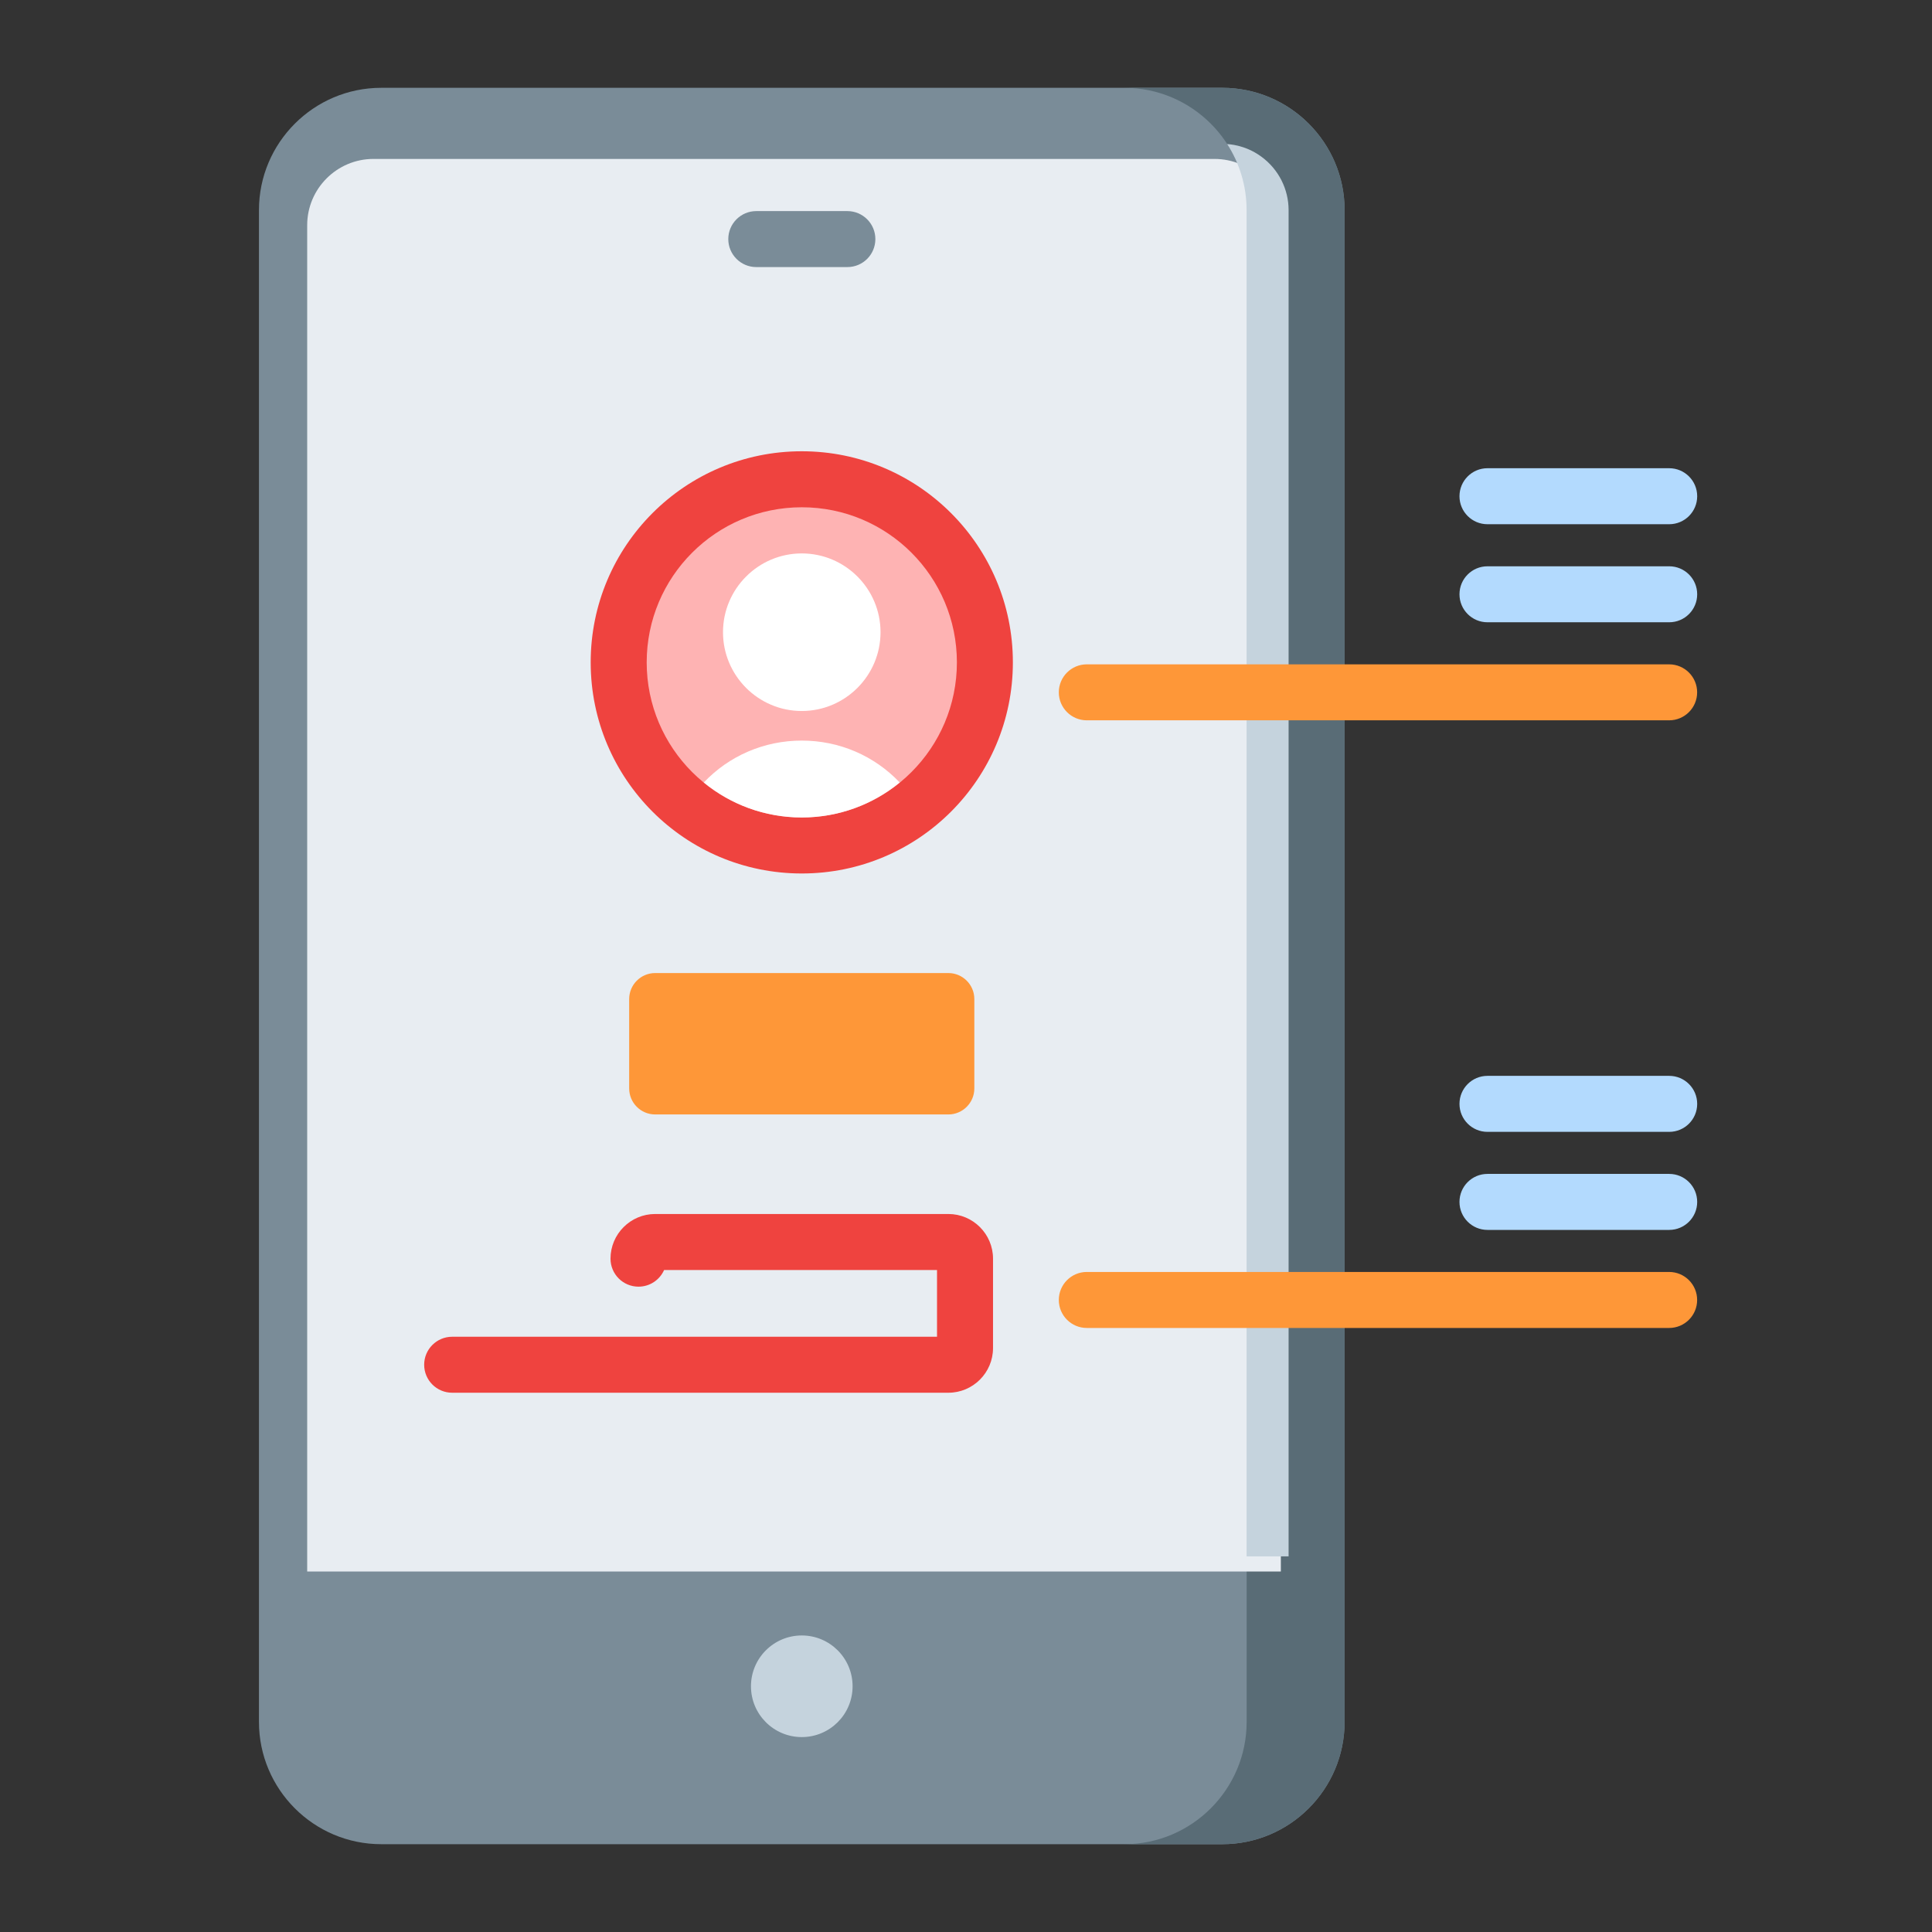
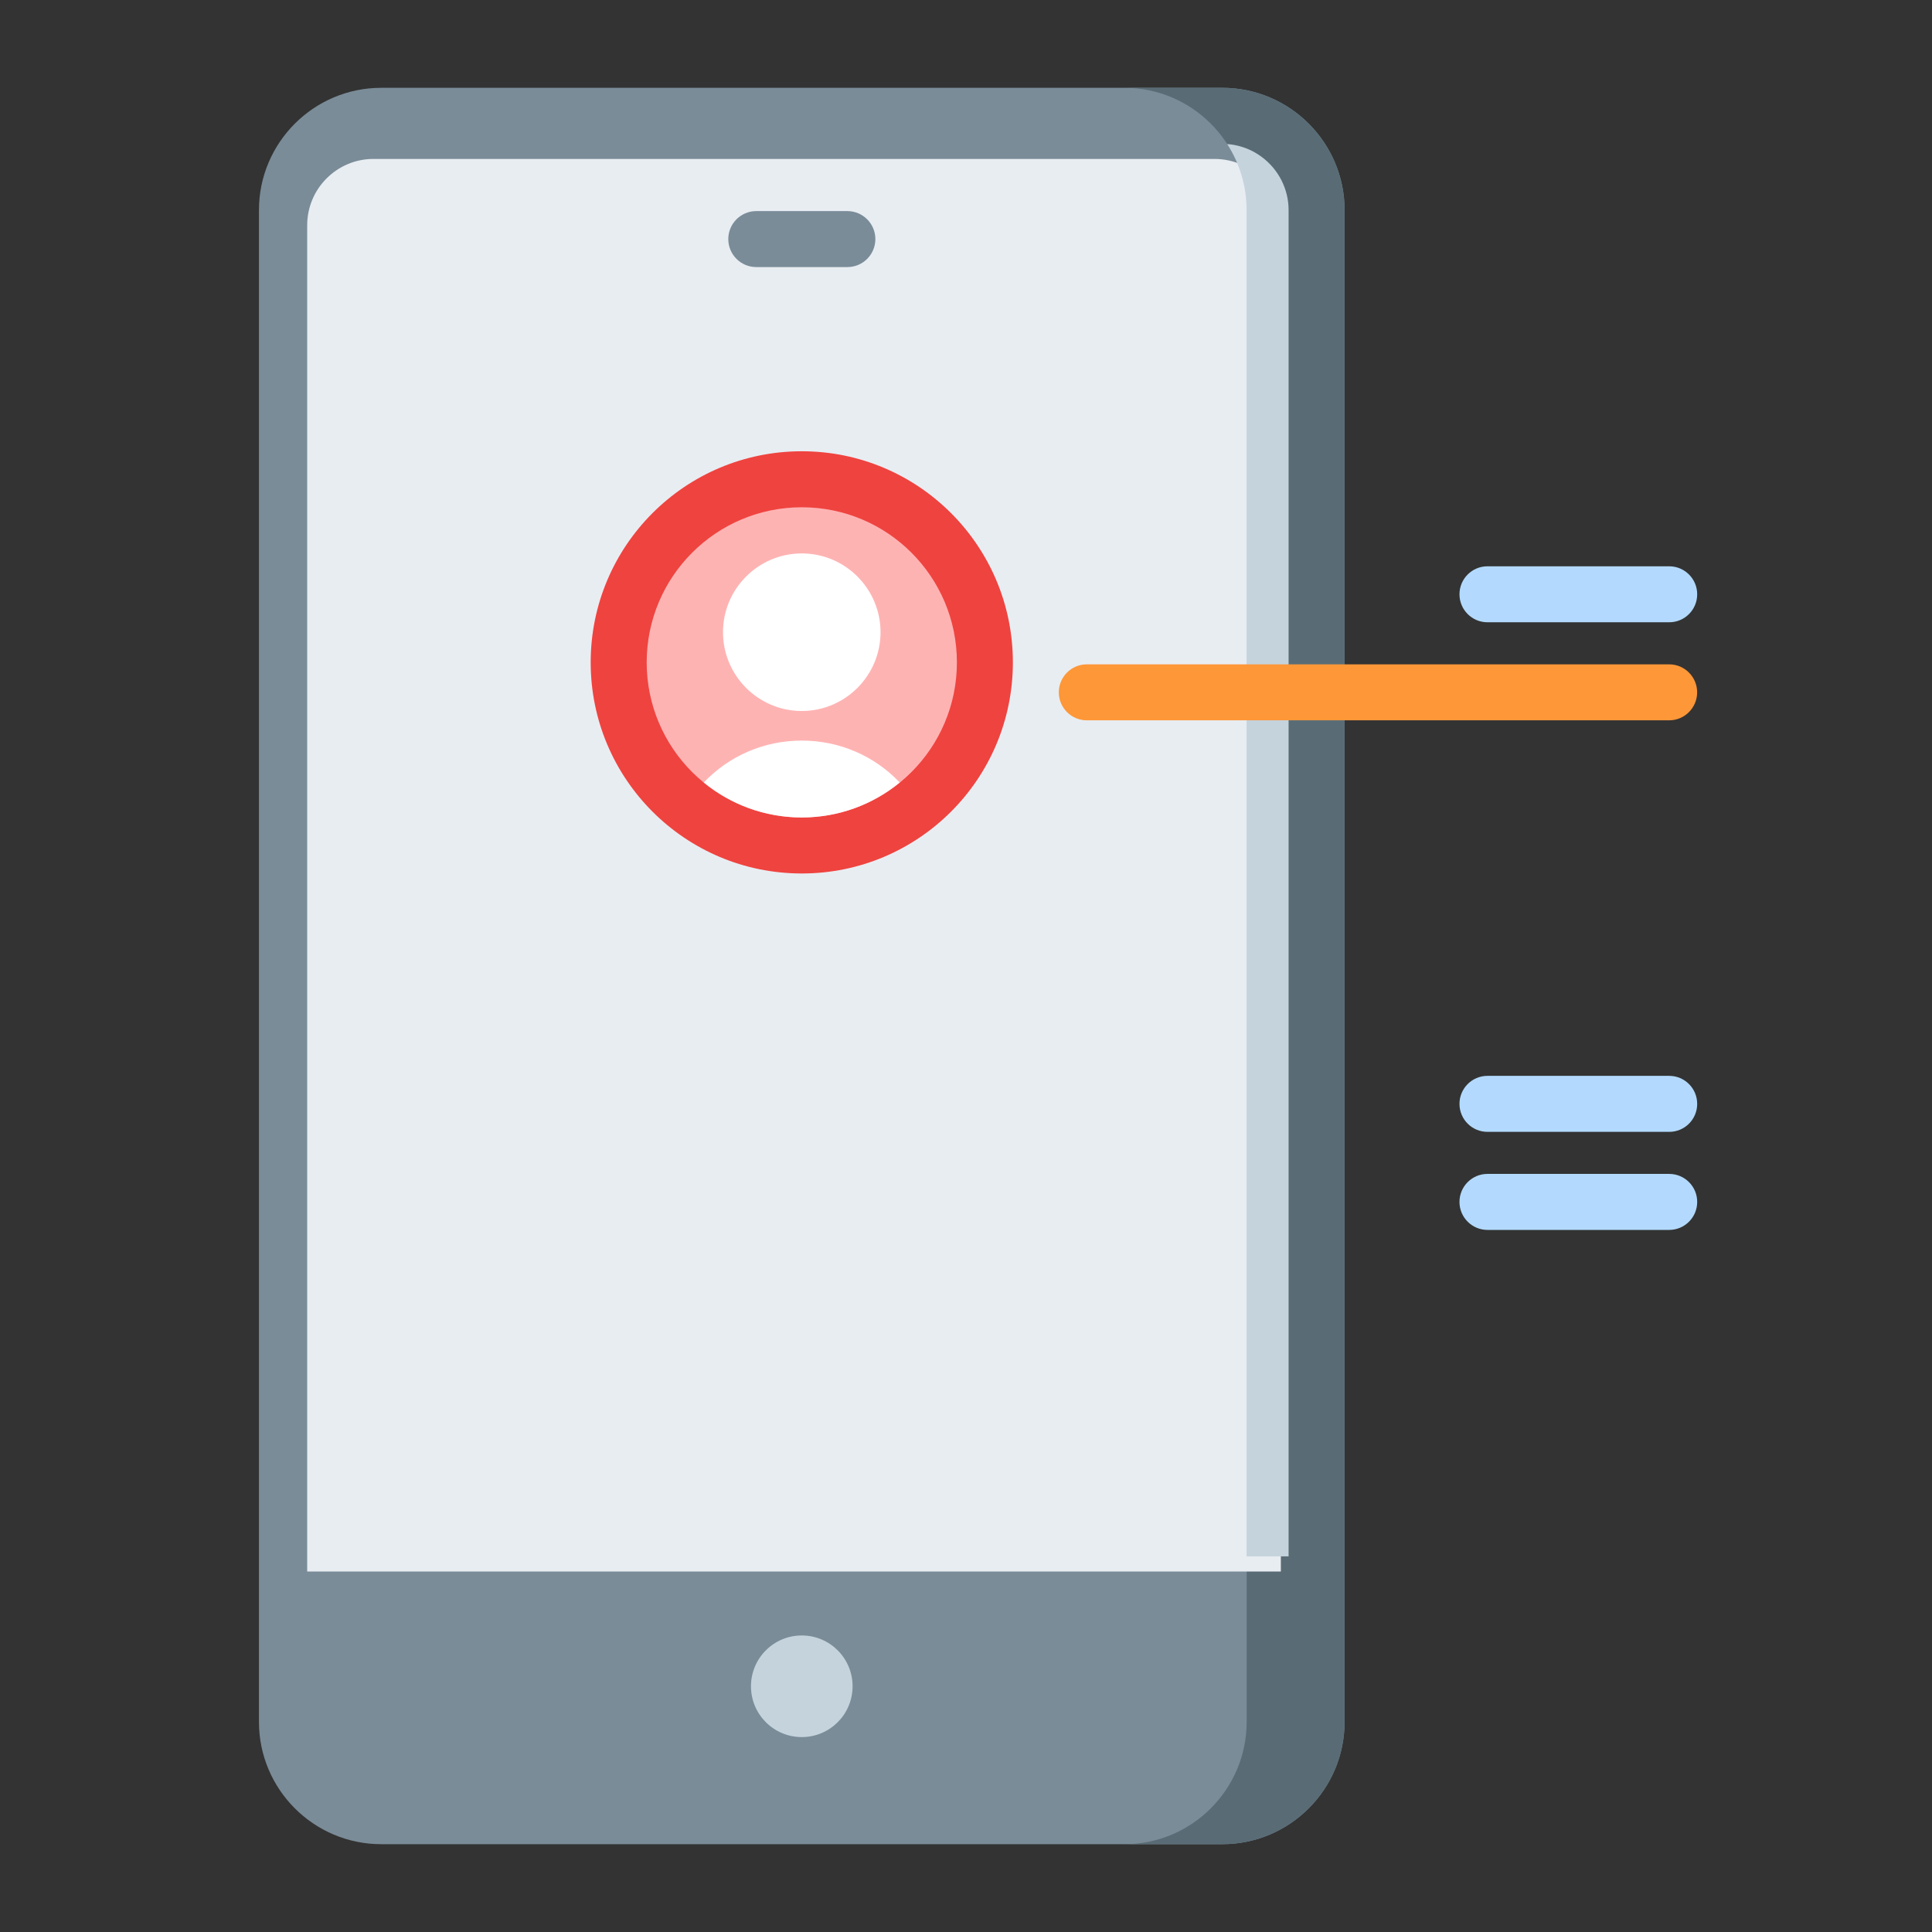
<svg xmlns="http://www.w3.org/2000/svg" width="80" height="80" viewBox="0 0 80 80" fill="none">
  <rect x="0" y="0" width="80" height="80" fill="#333333" stroke="none" />
  <g clip-path="url(#clip0_1070_2090)">
    <path d="M50.613 3.636H15.786C12.994 3.636 10.723 5.908 10.723 8.699V71.3C10.723 74.092 12.994 76.364 15.786 76.364H50.613C53.405 76.364 55.676 74.092 55.676 71.3V8.699C55.676 5.908 53.405 3.636 50.613 3.636Z" fill="#7A8C98" />
    <path d="M50.615 3.636H46.558C49.349 3.636 51.621 5.908 51.621 8.699V71.3C51.621 74.092 49.349 76.364 46.558 76.364H50.615C53.406 76.364 55.678 74.092 55.678 71.3V8.699C55.678 5.908 53.406 3.636 50.615 3.636Z" fill="#596C76" />
    <path d="M53.037 65.072V9.326C53.037 7.813 51.806 6.581 50.292 6.581H15.464C13.951 6.581 12.72 7.813 12.72 9.326V65.072H53.037Z" fill="#E8EDF2" />
    <path d="M52.222 6.481C51.524 5.974 50.84 5.974 50.813 5.965C51.322 6.754 51.619 7.692 51.619 8.699V64.445H53.358V8.699C53.358 7.843 52.953 7.013 52.222 6.481Z" fill="#C5D3DD" />
    <path d="M33.2 71.929C34.362 71.929 35.304 70.987 35.304 69.825C35.304 68.663 34.362 67.721 33.2 67.721C32.038 67.721 31.096 68.663 31.096 69.825C31.096 70.987 32.038 71.929 33.2 71.929Z" fill="#C5D3DD" />
    <path d="M33.2 36.169C38.027 36.169 41.941 32.255 41.941 27.427C41.941 22.6 38.027 18.686 33.2 18.686C28.372 18.686 24.459 22.6 24.459 27.427C24.459 32.255 28.372 36.169 33.2 36.169Z" fill="#EF433F" />
    <path d="M33.201 33.85C36.748 33.85 39.623 30.975 39.623 27.428C39.623 23.88 36.748 21.005 33.201 21.005C29.654 21.005 26.778 23.88 26.778 27.428C26.778 30.975 29.654 33.85 33.201 33.85Z" fill="#FEB3B3" />
    <path d="M29.938 26.178C29.938 27.977 31.401 29.441 33.199 29.441C34.998 29.441 36.461 27.977 36.461 26.178C36.461 24.38 34.998 22.916 33.199 22.916C31.401 22.916 29.938 24.38 29.938 26.178Z" fill="white" />
    <path d="M33.199 33.85C34.736 33.85 36.149 33.306 37.256 32.402C36.21 31.3 34.764 30.666 33.199 30.666C31.634 30.666 30.187 31.3 29.142 32.402C30.248 33.307 31.661 33.85 33.199 33.85Z" fill="white" />
    <path d="M35.088 11.059H31.316C30.676 11.059 30.157 10.54 30.157 9.9C30.157 9.26 30.676 8.741 31.316 8.741H35.088C35.728 8.741 36.247 9.26 36.247 9.9C36.247 10.54 35.729 11.059 35.088 11.059Z" fill="#7A8C98" />
-     <path d="M39.269 40.292H27.129C26.535 40.292 26.053 40.775 26.053 41.368V45.071C26.053 45.664 26.535 46.147 27.129 46.147H39.269C39.862 46.147 40.345 45.664 40.345 45.071V41.368C40.345 40.775 39.862 40.292 39.269 40.292Z" fill="#FE9738" />
-     <path d="M39.269 57.67H18.724C18.083 57.67 17.564 57.151 17.564 56.511C17.564 55.871 18.083 55.352 18.724 55.352H38.8V52.588H27.499C27.319 52.994 26.913 53.278 26.439 53.278C25.799 53.278 25.28 52.759 25.28 52.118C25.28 51.099 26.11 50.269 27.129 50.269H39.27C40.289 50.269 41.119 51.099 41.119 52.118V55.821C41.118 56.841 40.289 57.67 39.269 57.67Z" fill="#EF433F" />
    <path d="M69.115 29.827H45.002C44.362 29.827 43.843 29.308 43.843 28.668C43.843 28.028 44.362 27.509 45.002 27.509H69.115C69.756 27.509 70.275 28.028 70.275 28.668C70.275 29.308 69.756 29.827 69.115 29.827Z" fill="#FE9738" />
    <path d="M69.118 25.767H61.593C60.953 25.767 60.434 25.248 60.434 24.608C60.434 23.968 60.953 23.449 61.593 23.449H69.118C69.758 23.449 70.277 23.968 70.277 24.608C70.277 25.248 69.758 25.767 69.118 25.767Z" fill="#B3DAFE" />
-     <path d="M69.118 21.707H61.593C60.953 21.707 60.434 21.188 60.434 20.548C60.434 19.907 60.953 19.388 61.593 19.388H69.118C69.758 19.388 70.277 19.907 70.277 20.548C70.277 21.188 69.758 21.707 69.118 21.707Z" fill="#B3DAFE" />
-     <path d="M69.115 54.988H45.002C44.362 54.988 43.843 54.469 43.843 53.829C43.843 53.188 44.362 52.669 45.002 52.669H69.115C69.756 52.669 70.275 53.188 70.275 53.829C70.275 54.469 69.756 54.988 69.115 54.988Z" fill="#FE9738" />
    <path d="M69.118 50.928H61.593C60.953 50.928 60.434 50.409 60.434 49.769C60.434 49.128 60.953 48.609 61.593 48.609H69.118C69.758 48.609 70.277 49.128 70.277 49.769C70.277 50.409 69.758 50.928 69.118 50.928Z" fill="#B3DAFE" />
    <path d="M69.118 46.868H61.593C60.953 46.868 60.434 46.349 60.434 45.709C60.434 45.068 60.953 44.549 61.593 44.549H69.118C69.758 44.549 70.277 45.068 70.277 45.709C70.277 46.349 69.758 46.868 69.118 46.868Z" fill="#B3DAFE" />
  </g>
  <defs>
    <clipPath id="clip0_1070_2090">
      <rect width="80" height="80" fill="white" />
    </clipPath>
  </defs>
</svg>